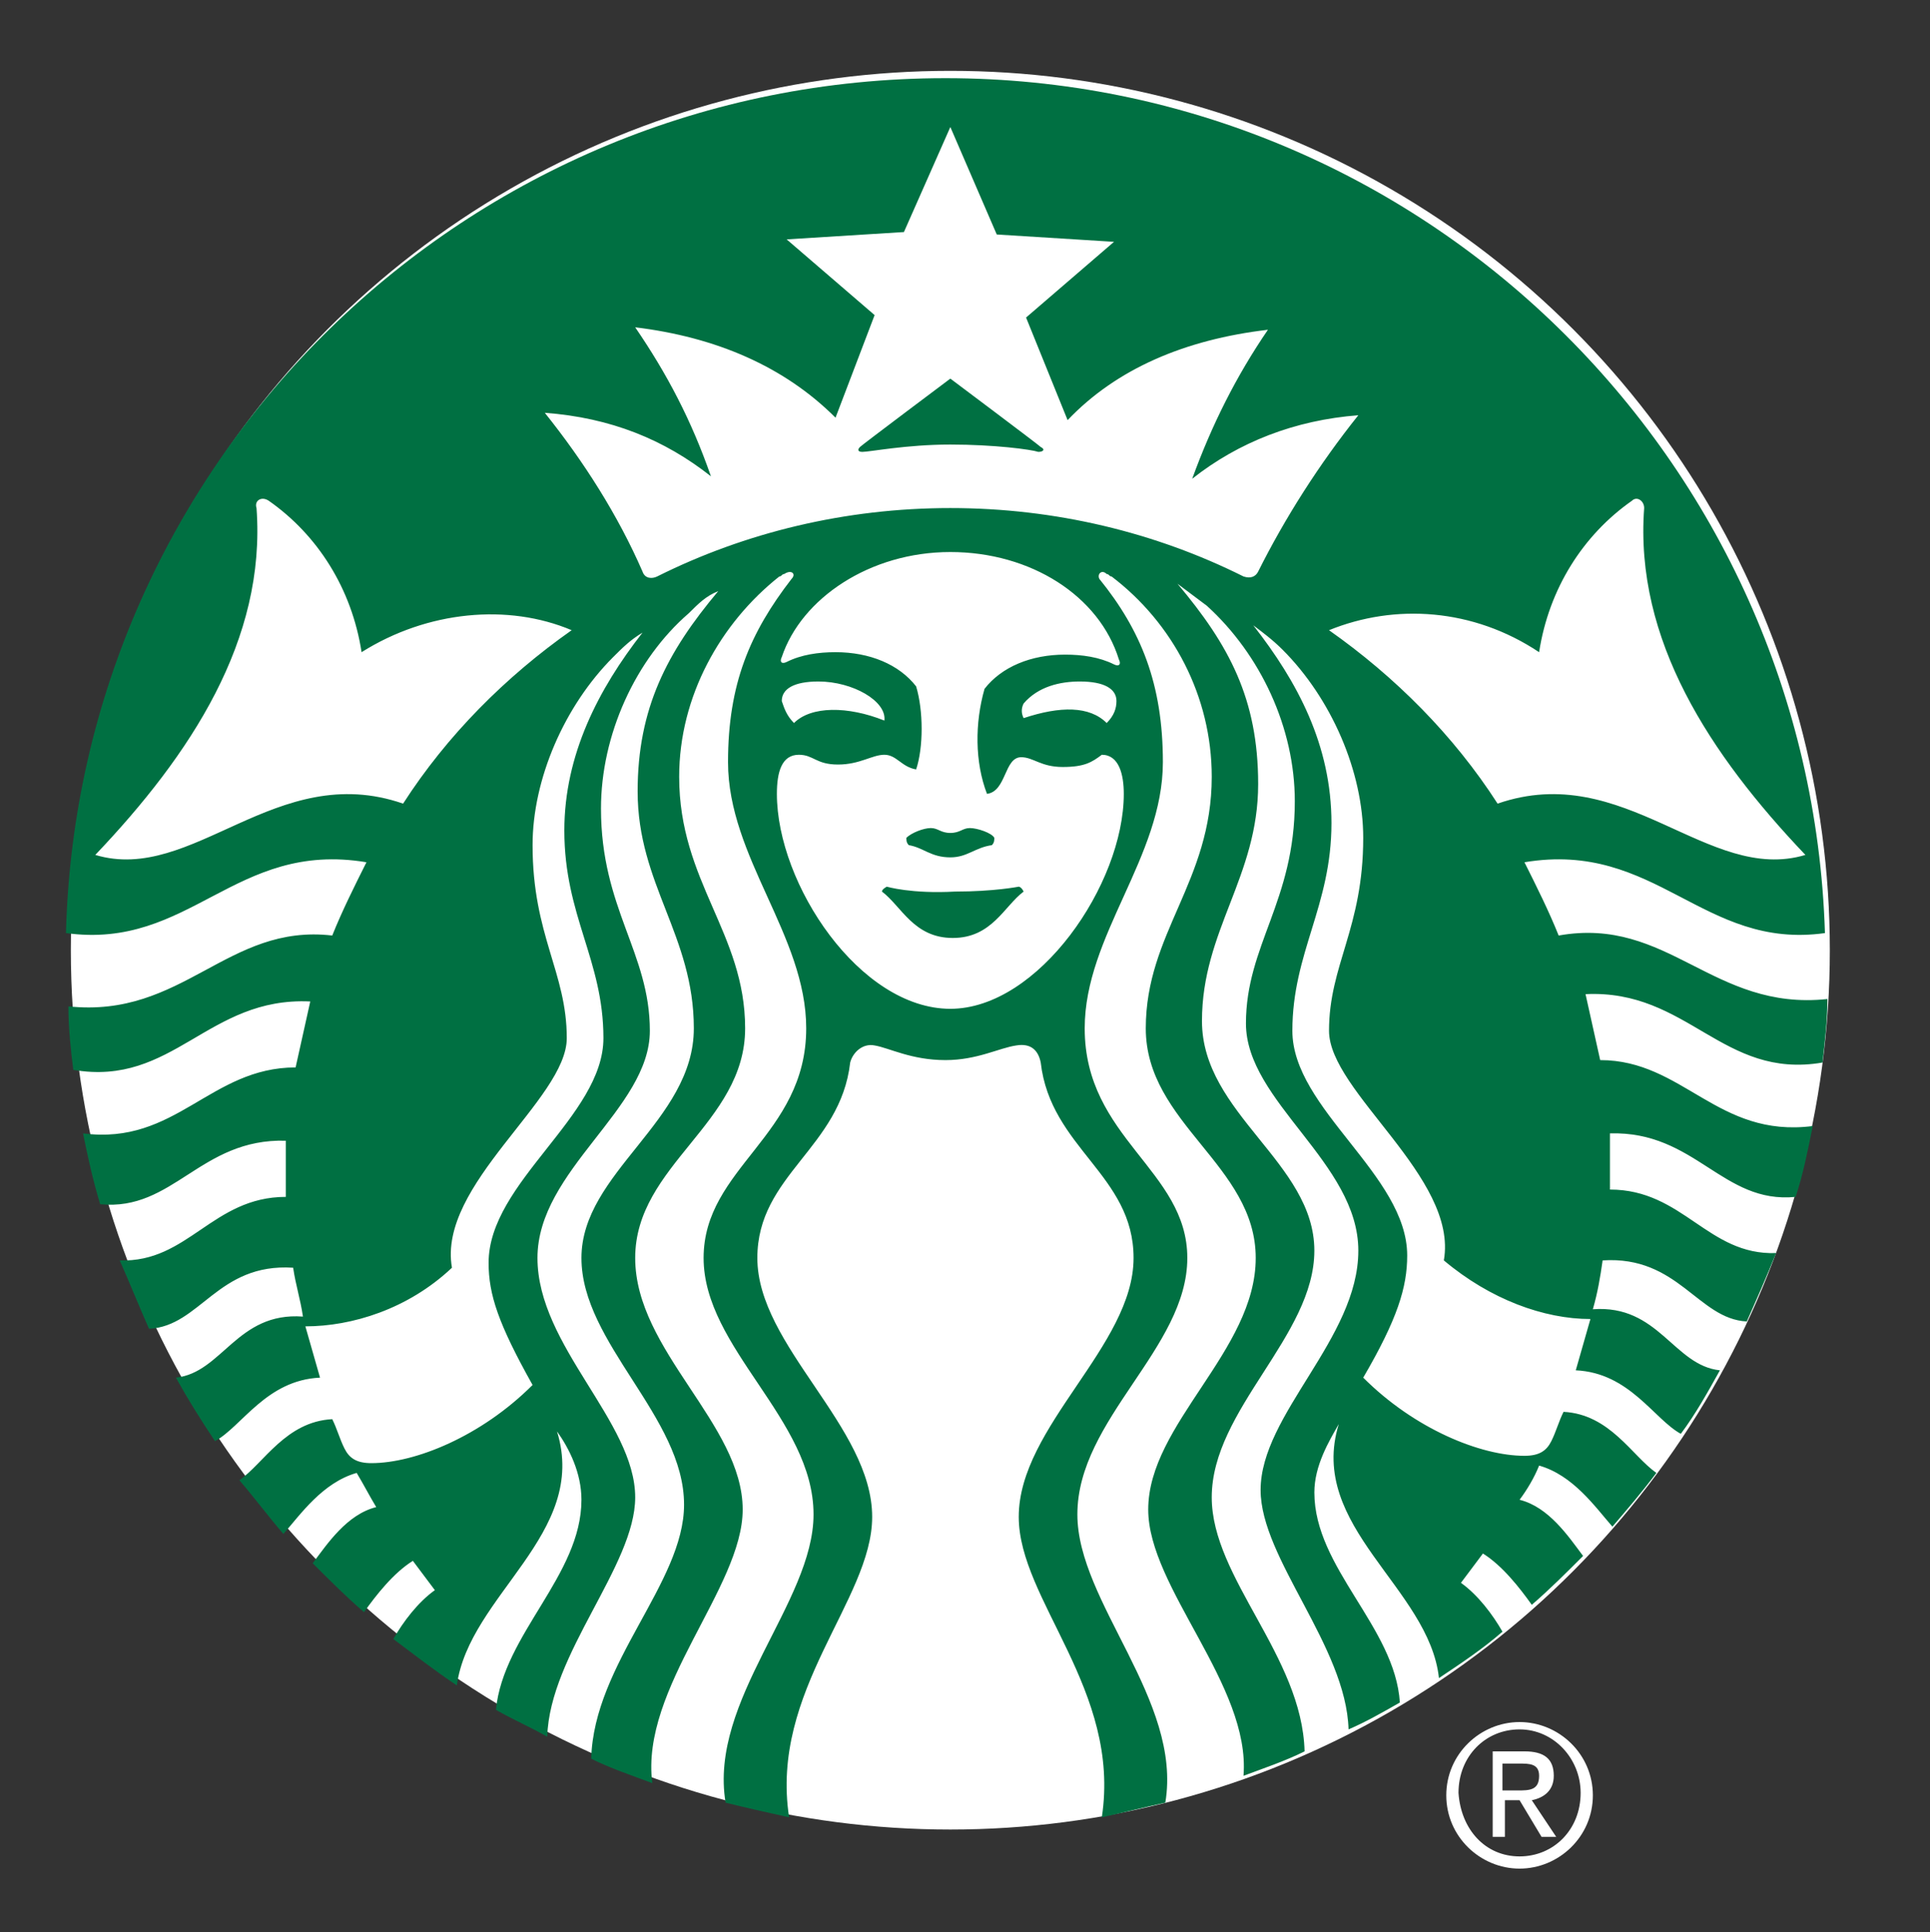
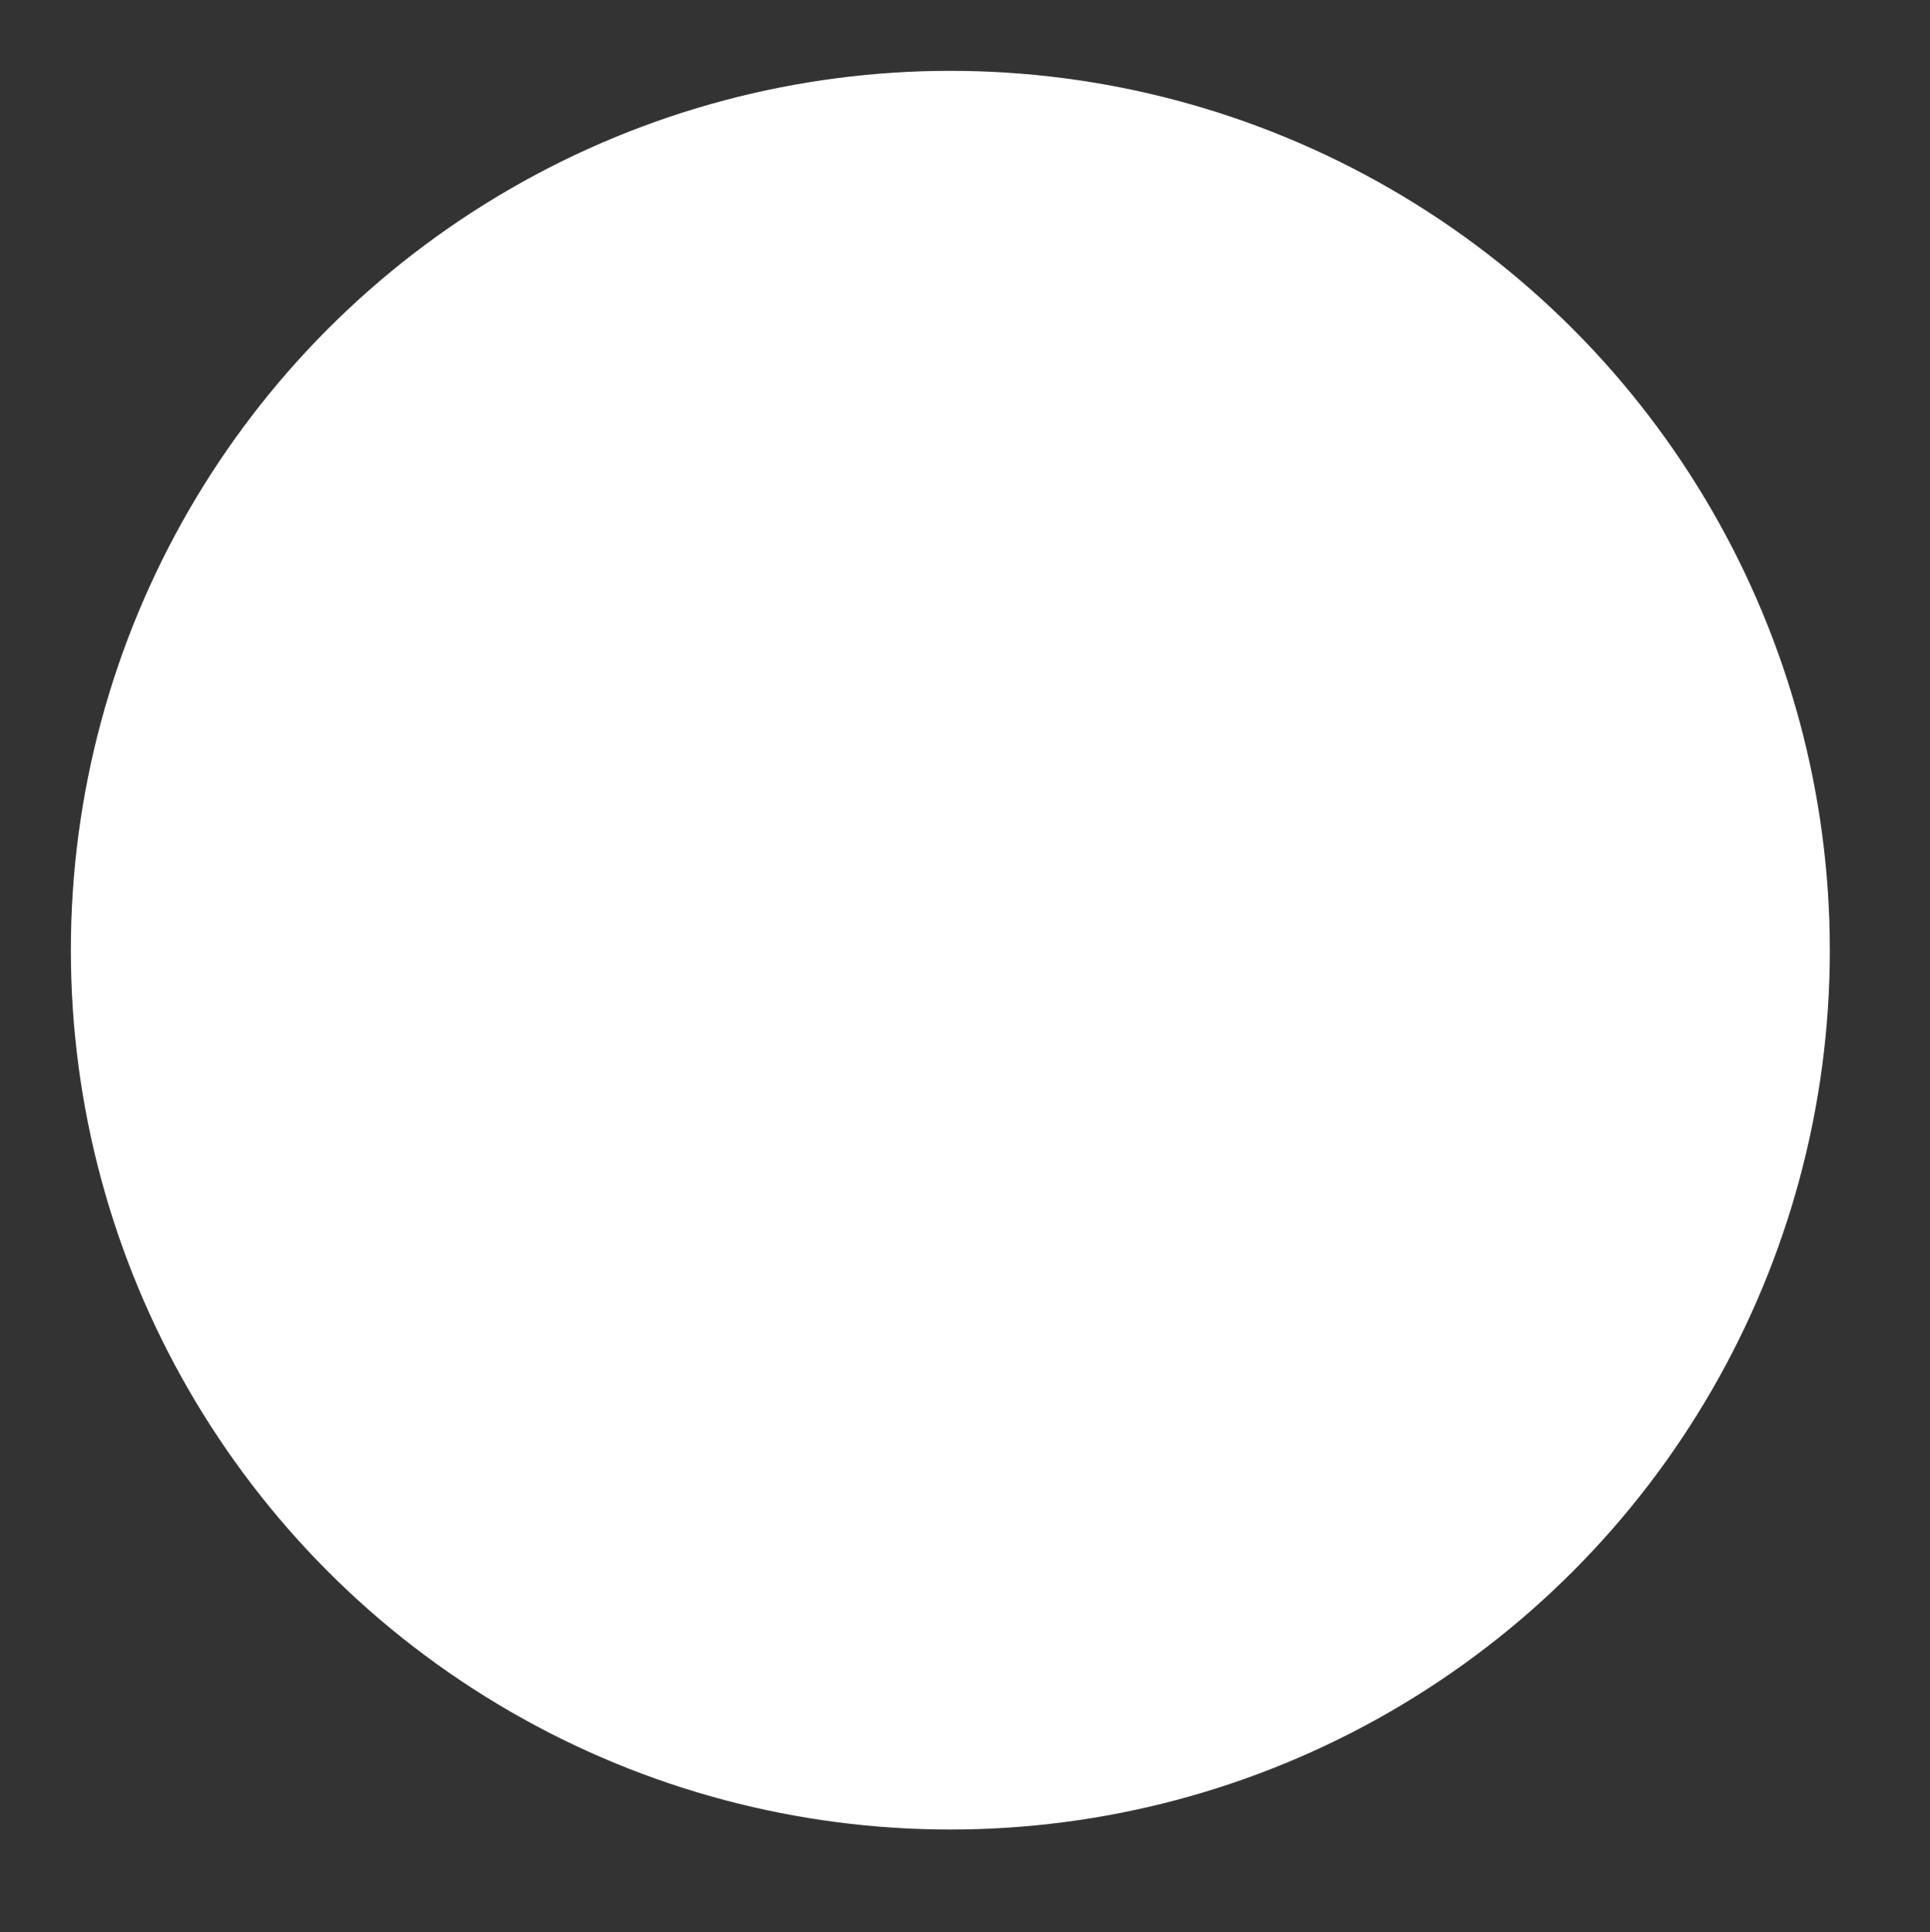
<svg xmlns="http://www.w3.org/2000/svg" version="1.1" id="Layer_1" x="0px" y="0px" viewBox="0 0 79 79.1" enable-background="new 0 0 79 79.1" xml:space="preserve">
  <rect x="0" y="0" width="79" height="79.1" fill="#333333" stroke="none" />
  <g>
    <g>
      <g>
        <g>
          <circle fill="#FFFFFF" cx="38.9" cy="38.9" r="36" />
-           <path fill="#007042" d="M42.5,18.5c-0.3-0.1-1.8-0.3-3.6-0.3c-1.8,0-3.3,0.3-3.6,0.3c-0.2,0-0.2-0.1-0.1-0.2      c0.1-0.1,3.7-2.8,3.7-2.8s3.6,2.7,3.7,2.8C42.8,18.4,42.7,18.5,42.5,18.5z M36.3,36.3c0,0-0.2,0.1-0.2,0.2      c0.8,0.6,1.3,1.9,2.9,1.9c1.6,0,2.1-1.3,2.9-1.9c-0.1-0.2-0.2-0.2-0.2-0.2s-1,0.2-2.6,0.2C37.3,36.6,36.3,36.3,36.3,36.3z       M38.9,34.1c-0.4,0-0.5-0.2-0.8-0.2c-0.3,0-0.8,0.2-1,0.4c0,0.1,0,0.2,0.1,0.3c0.6,0.1,0.9,0.5,1.7,0.5c0.7,0,1-0.4,1.7-0.5      c0.1-0.1,0.1-0.2,0.1-0.3c-0.1-0.2-0.7-0.4-1-0.4C39.4,33.9,39.3,34.1,38.9,34.1z M74.8,40.9c0,0.9-0.1,1.7-0.2,2.6      c-4.1,0.7-5.5-3-9.7-2.8c0.2,0.9,0.4,1.8,0.6,2.7c3.4,0,4.8,3.2,8.7,2.7c-0.2,1-0.4,2-0.7,2.9c-3,0.3-4.1-2.7-7.6-2.6      c0,0.5,0,1,0,1.5c0,0.3,0,0.6,0,0.8c3,0,4,2.7,6.8,2.6c-0.4,1-0.8,1.9-1.2,2.8c-2-0.1-2.8-2.7-5.9-2.5c-0.1,0.7-0.2,1.3-0.4,2      c2.7-0.2,3.3,2.3,5.2,2.5c-0.5,0.9-1,1.8-1.6,2.6c-1.1-0.6-2.1-2.5-4.3-2.6c0.2-0.7,0.4-1.4,0.6-2.1c-1.9,0-4.1-0.8-6-2.4      c0.6-3.4-4.7-6.9-4.7-9.4c0-2.7,1.4-4.2,1.4-7.9c0-2.7-1.3-5.7-3.3-7.7c-0.4-0.4-0.8-0.7-1.2-1c1.8,2.3,3.2,4.9,3.2,8.1      c0,3.4-1.6,5.3-1.6,8.5c0,3.2,4.7,5.9,4.7,9.2c0,1.3-0.4,2.6-1.8,5c2.1,2.1,4.8,3.2,6.6,3.2c0.6,0,0.9-0.2,1.1-0.6      c0.2-0.4,0.3-0.8,0.5-1.2c1.9,0.1,2.8,1.8,3.8,2.5c-0.6,0.8-1.2,1.5-1.8,2.2c-0.7-0.8-1.6-2.1-3-2.5c-0.2,0.5-0.5,1-0.8,1.4      c1.2,0.3,2,1.5,2.6,2.3c-0.7,0.7-1.4,1.4-2.1,2c-0.5-0.7-1.2-1.6-2-2.1c-0.3,0.4-0.6,0.8-0.9,1.2c0.7,0.5,1.3,1.3,1.7,2      c-0.8,0.7-1.7,1.3-2.6,1.9c-0.4-3.7-5.4-6.2-4.1-10.4c-0.4,0.7-1,1.7-1,2.8c0,3.1,3.3,5.5,3.5,8.6c-0.7,0.4-1.4,0.8-2.1,1.1      c-0.1-3.4-3.6-7-3.6-9.8c0-3.1,4-6.2,4-9.8c0-3.6-4.6-6.1-4.6-9.3c0-3.2,2-5,2-9.1c0-3-1.4-6-3.6-8c-0.4-0.3-0.8-0.6-1.2-0.9      c2.1,2.5,3.3,4.7,3.3,8.2c0,3.8-2.3,6-2.3,9.7c0,3.8,4.6,5.8,4.6,9.4c0,3.5-4.2,6.5-4.2,10.1c0,3.3,3.7,6.5,3.8,10.4      c-0.8,0.4-1.7,0.7-2.5,1C51.2,69,47,65,47,61.8c0-3.5,4.4-6.5,4.4-10.3c0-3.8-4.5-5.5-4.5-9.4s2.7-6,2.7-10.3      c0-3.3-1.6-6.3-4.1-8.2c-0.1,0-0.1-0.1-0.2-0.1c-0.2-0.2-0.4,0-0.3,0.2c1.7,2.1,2.6,4.3,2.6,7.5c0,3.9-3.2,7.1-3.2,10.9      c0,4.5,4.2,5.8,4.2,9.4c0,3.7-4.5,6.6-4.5,10.5c0,3.6,4.3,7.6,3.6,11.8c-0.9,0.2-1.7,0.4-2.6,0.6c0.8-5.2-3.4-8.9-3.4-12.3      c0-3.7,4.7-7,4.7-10.6c0-3.4-3.4-4.5-3.8-8c-0.1-0.5-0.4-0.8-1-0.7c-0.7,0.1-1.6,0.6-2.9,0.6c-1.4,0-2.3-0.5-2.9-0.6      c-0.5-0.1-0.9,0.3-1,0.7c-0.4,3.5-3.8,4.6-3.8,8c0,3.6,4.7,6.9,4.7,10.6c0,3.4-4.2,7.1-3.4,12.3c-0.9-0.2-1.8-0.4-2.6-0.6      c-0.7-4.2,3.6-8.2,3.6-11.8c0-3.9-4.5-6.8-4.5-10.5c0-3.7,4.2-5,4.2-9.4c0-3.8-3.2-7-3.2-10.9c0-3.2,0.9-5.3,2.6-7.5      c0.2-0.2,0-0.4-0.3-0.2c-0.1,0-0.1,0.1-0.2,0.1c-2.4,1.9-4.1,4.9-4.1,8.2c0,4.3,2.7,6.4,2.7,10.3s-4.5,5.6-4.5,9.4      c0,3.8,4.4,6.8,4.4,10.3c0,3.2-4.2,7.3-3.7,11.2c-0.8-0.3-1.7-0.6-2.5-1c0.1-3.9,3.8-7.2,3.8-10.4c0-3.6-4.2-6.6-4.2-10.1      c0-3.5,4.6-5.6,4.6-9.4c0-3.8-2.3-5.9-2.3-9.7c0-3.4,1.2-5.7,3.3-8.2c-0.5,0.2-0.8,0.5-1.2,0.9c-2.2,1.9-3.6,5-3.6,8      c0,4.1,2,5.9,2,9.1c0,3.2-4.6,5.7-4.6,9.3c0,3.6,4,6.7,4,9.8c0,2.8-3.5,6.4-3.6,9.8c-0.7-0.4-1.4-0.7-2.1-1.1      c0.3-3.1,3.5-5.5,3.5-8.6c0-1.1-0.5-2.1-1-2.8c1.3,4.2-3.6,6.7-4.1,10.4c-0.9-0.6-1.8-1.3-2.6-1.9c0.4-0.7,1-1.5,1.7-2      c-0.3-0.4-0.6-0.8-0.9-1.2c-0.8,0.5-1.5,1.4-2,2.1c-0.7-0.6-1.4-1.3-2.1-2c0.6-0.8,1.4-2,2.6-2.3c-0.3-0.5-0.5-0.9-0.8-1.4      c-1.4,0.4-2.3,1.7-3,2.5c-0.6-0.7-1.2-1.5-1.8-2.2c1-0.7,1.9-2.4,3.8-2.5c0.2,0.4,0.3,0.8,0.5,1.2c0.2,0.4,0.5,0.6,1.1,0.6      c1.8,0,4.5-1.1,6.6-3.2c-1.4-2.5-1.8-3.7-1.8-5c0-3.3,4.7-6,4.7-9.2c0-3.2-1.6-5-1.6-8.5c0-3.1,1.4-5.8,3.2-8.1      c-0.5,0.3-0.8,0.6-1.2,1c-2,2-3.3,5-3.3,7.7c0,3.7,1.4,5.2,1.4,7.9c0,2.5-5.3,6-4.7,9.4c-1.8,1.7-4.1,2.4-6,2.4      c0.2,0.7,0.4,1.4,0.6,2.1c-2.2,0.1-3.2,2-4.3,2.6c-0.6-0.9-1.1-1.7-1.6-2.6c1.9-0.2,2.5-2.7,5.2-2.5c-0.1-0.7-0.3-1.3-0.4-2      c-3.1-0.2-3.8,2.4-5.9,2.5c-0.4-0.9-0.8-1.9-1.2-2.8c2.8,0.1,3.8-2.6,6.8-2.6c0-0.3,0-0.6,0-0.8c0-0.5,0-1,0-1.5      c-3.5-0.1-4.6,2.9-7.6,2.6c-0.3-1-0.5-1.9-0.7-2.9c3.8,0.5,5.2-2.7,8.7-2.7c0.2-0.9,0.4-1.8,0.6-2.7c-4.2-0.2-5.6,3.5-9.7,2.8      c-0.1-0.8-0.2-1.7-0.2-2.6c4.7,0.5,6.5-3.4,10.8-2.9c0.4-1,0.9-2,1.4-3c-5.4-0.9-7.2,3.6-12.3,2.9c0.5-19.4,16.4-35,36-35      c19.5,0,35.4,15.6,36,35c-5,0.7-6.9-3.8-12.3-2.9c0.5,1,1,2,1.4,3C68.3,37.5,70.1,41.4,74.8,40.9z M23.4,25.8      c-2.6-1.1-5.9-0.8-8.6,0.9c-0.4-2.6-1.8-4.8-3.8-6.2c-0.3-0.2-0.6,0-0.5,0.3c0.4,5.4-2.7,10.1-6.6,14.2c4,1.2,7.4-3.9,12.6-2.1      C18.3,30.1,20.7,27.7,23.4,25.8z M38.9,22.6c-3.3,0-6.1,1.9-6.9,4.3c-0.1,0.2,0,0.3,0.2,0.2c0.6-0.3,1.3-0.4,2-0.4      c1.4,0,2.6,0.5,3.3,1.4c0.3,1,0.3,2.5,0,3.4c-0.6-0.1-0.8-0.6-1.3-0.6c-0.5,0-1,0.4-1.9,0.4c-0.9,0-1-0.4-1.6-0.4      c-0.7,0-0.9,0.7-0.9,1.6c0,3.7,3.4,8.8,7.1,8.8c3.6,0,7.1-5.1,7.1-8.8c0-0.8-0.2-1.6-0.9-1.6c-0.4,0.3-0.7,0.5-1.6,0.5      c-0.9,0-1.2-0.4-1.7-0.4c-0.7,0-0.6,1.4-1.4,1.5c-0.5-1.3-0.5-2.9-0.1-4.3c0.7-0.9,1.9-1.4,3.3-1.4c0.7,0,1.4,0.1,2,0.4      c0.2,0.1,0.3,0,0.2-0.2C45,24.4,42.2,22.6,38.9,22.6z M44.2,27.9c-0.8,0-1.7,0.2-2.3,0.9c-0.1,0.2-0.1,0.4,0,0.6      c1.5-0.5,2.7-0.5,3.4,0.2c0.3-0.3,0.4-0.6,0.4-0.9C45.7,28.2,45.2,27.9,44.2,27.9z M32.5,29.6c0.7-0.7,2.2-0.7,3.7-0.1      c0.1-0.8-1.3-1.6-2.7-1.6c-1,0-1.5,0.3-1.5,0.8C32.1,29,32.2,29.3,32.5,29.6z M55.6,17c-2.6,0.2-4.9,1.1-6.8,2.6      c0.8-2.2,1.8-4.2,3.1-6.1c-3.4,0.4-6.2,1.6-8.2,3.7L42,13l3.6-3.1l-4.8-0.3l-1.9-4.4L37,9.5l-4.8,0.3l3.6,3.1l-1.6,4.2      c-2.1-2.1-4.9-3.3-8.2-3.7c1.3,1.9,2.3,3.8,3.1,6.1c-1.9-1.5-4.1-2.4-6.8-2.6c1.6,2,3,4.2,4,6.5c0.1,0.3,0.4,0.3,0.6,0.2      c3.6-1.8,7.7-2.8,12-2.8c4.3,0,8.4,1,12,2.8c0.3,0.1,0.5,0,0.6-0.2C52.6,21.2,54,19,55.6,17z M61.3,32.9      c5.2-1.8,8.6,3.3,12.6,2.1c-3.9-4.1-7-8.8-6.6-14.2c0-0.3-0.3-0.5-0.5-0.3c-2,1.4-3.4,3.6-3.8,6.2c-2.7-1.8-5.9-2-8.6-0.9      C57.1,27.7,59.5,30.1,61.3,32.9z" />
        </g>
      </g>
    </g>
    <g>
-       <path fill="#FFFFFF" d="M62.2,70.5c1.6,0,3,1.3,3,3c0,1.7-1.4,3-3,3c-1.6,0-3-1.3-3-3C59.2,71.8,60.6,70.5,62.2,70.5z M62.2,76    c1.4,0,2.5-1.1,2.5-2.6c0-1.4-1.1-2.6-2.5-2.6c-1.4,0-2.5,1.1-2.5,2.6C59.8,74.9,60.8,76,62.2,76z M61.1,71.7h1.3    c0.8,0,1.2,0.3,1.2,1c0,0.6-0.4,0.9-0.9,1l1,1.5h-0.6l-0.9-1.5h-0.6v1.5h-0.5V71.7z M61.6,73.3h0.5c0.5,0,0.9,0,0.9-0.6    c0-0.5-0.4-0.5-0.8-0.5h-0.7V73.3z" />
-     </g>
+       </g>
  </g>
</svg>